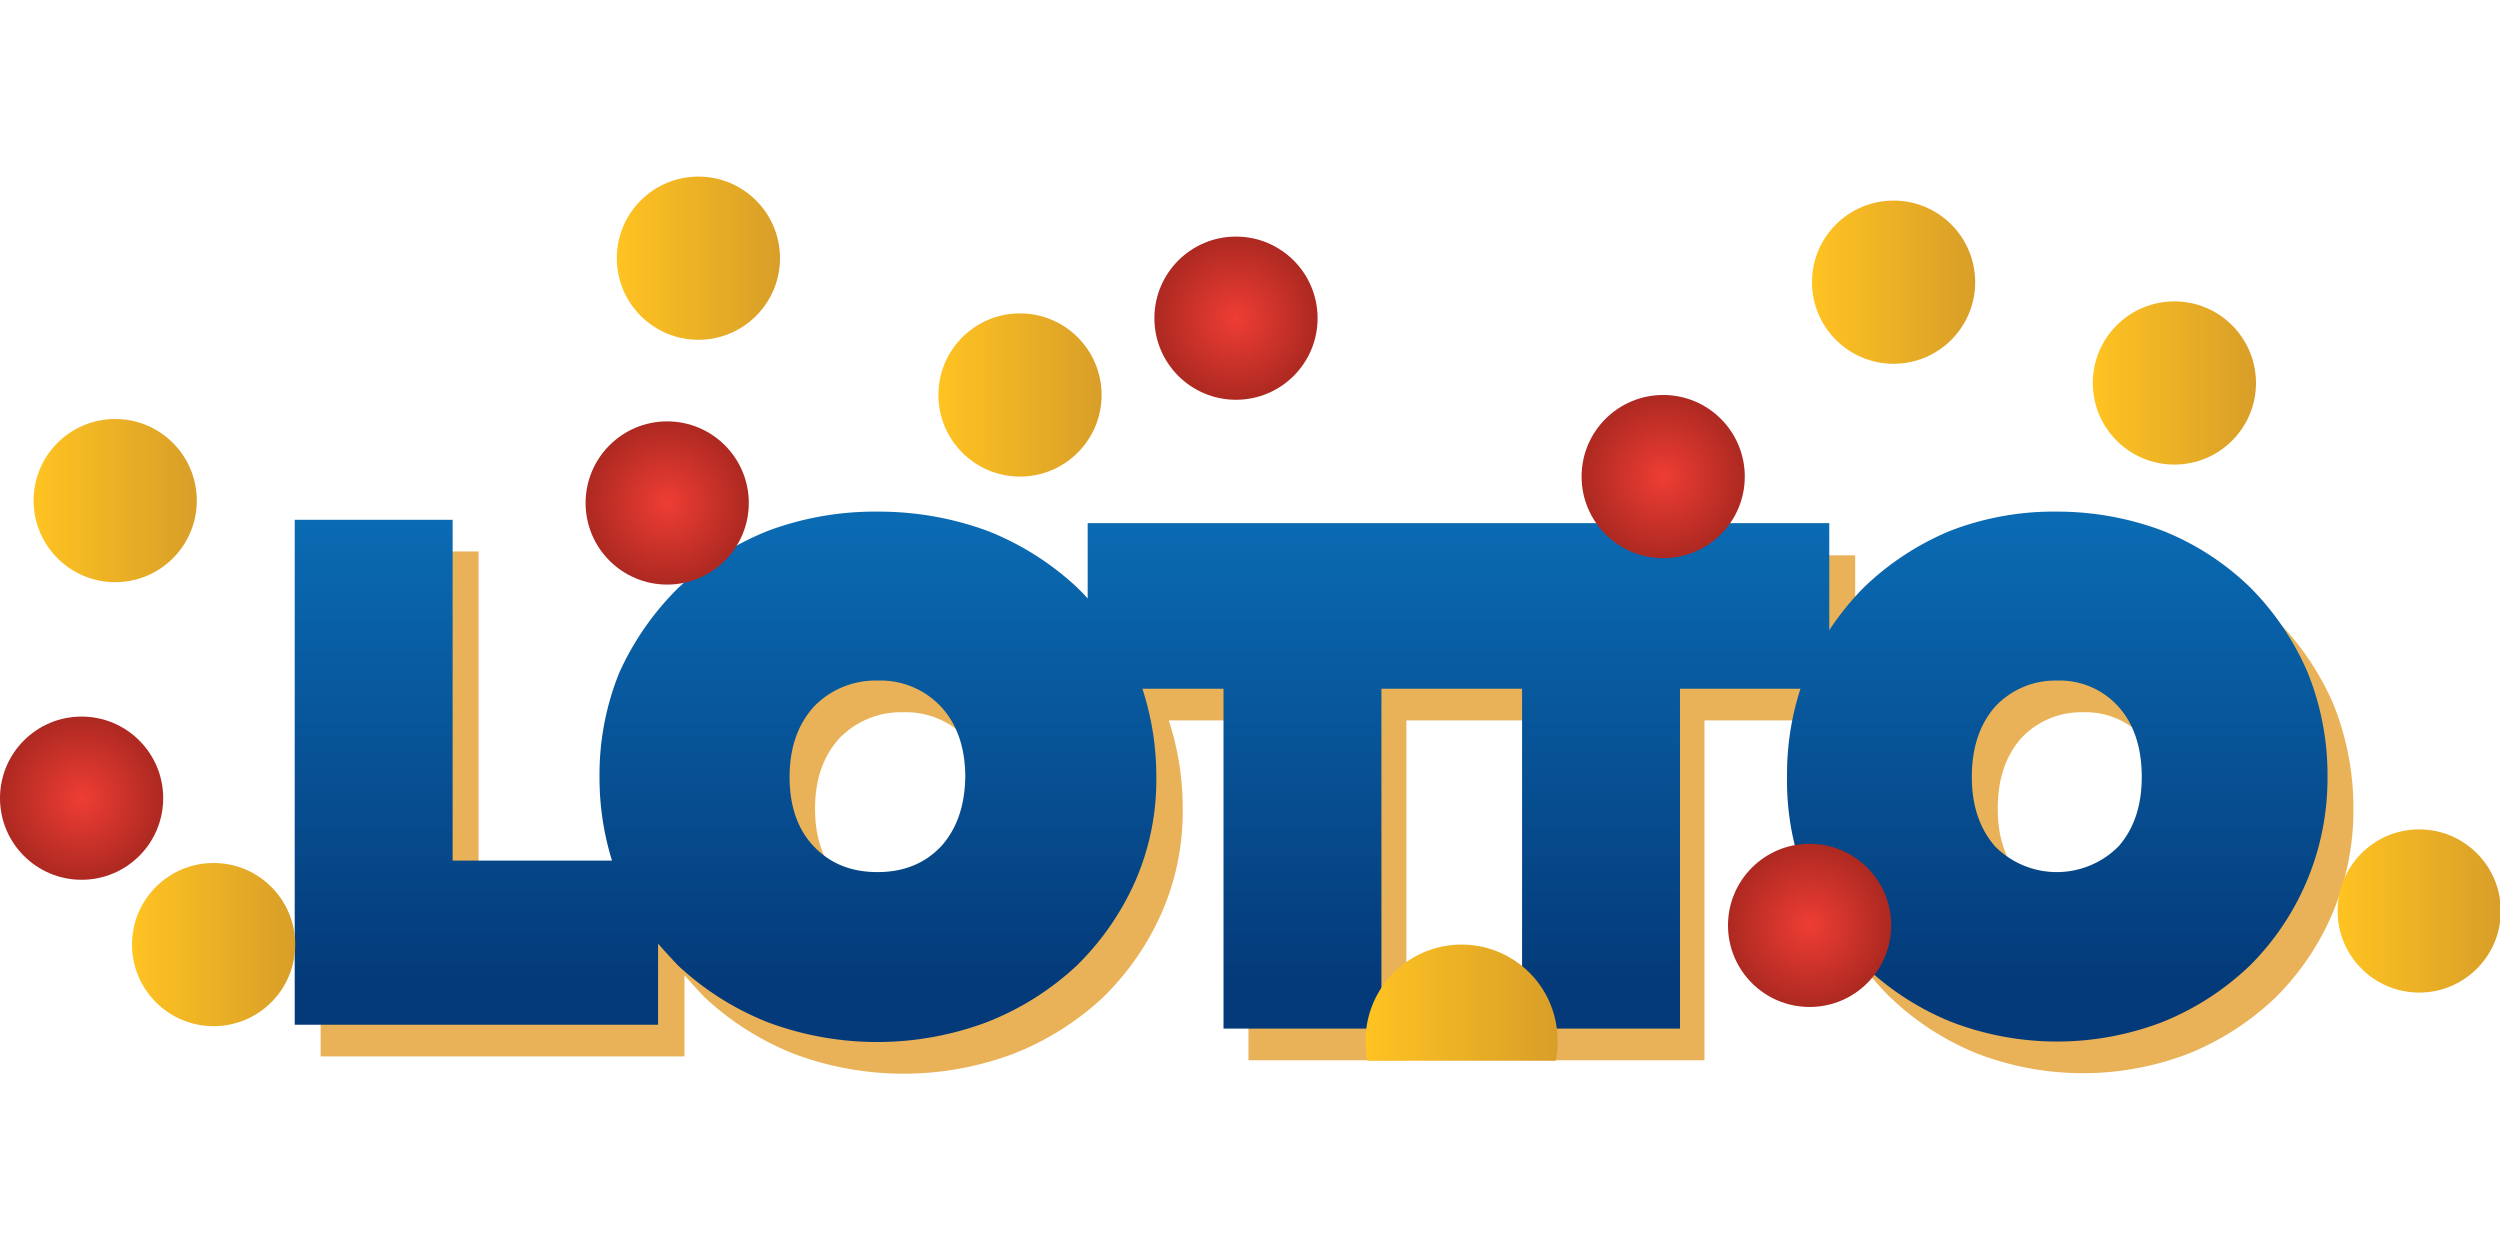
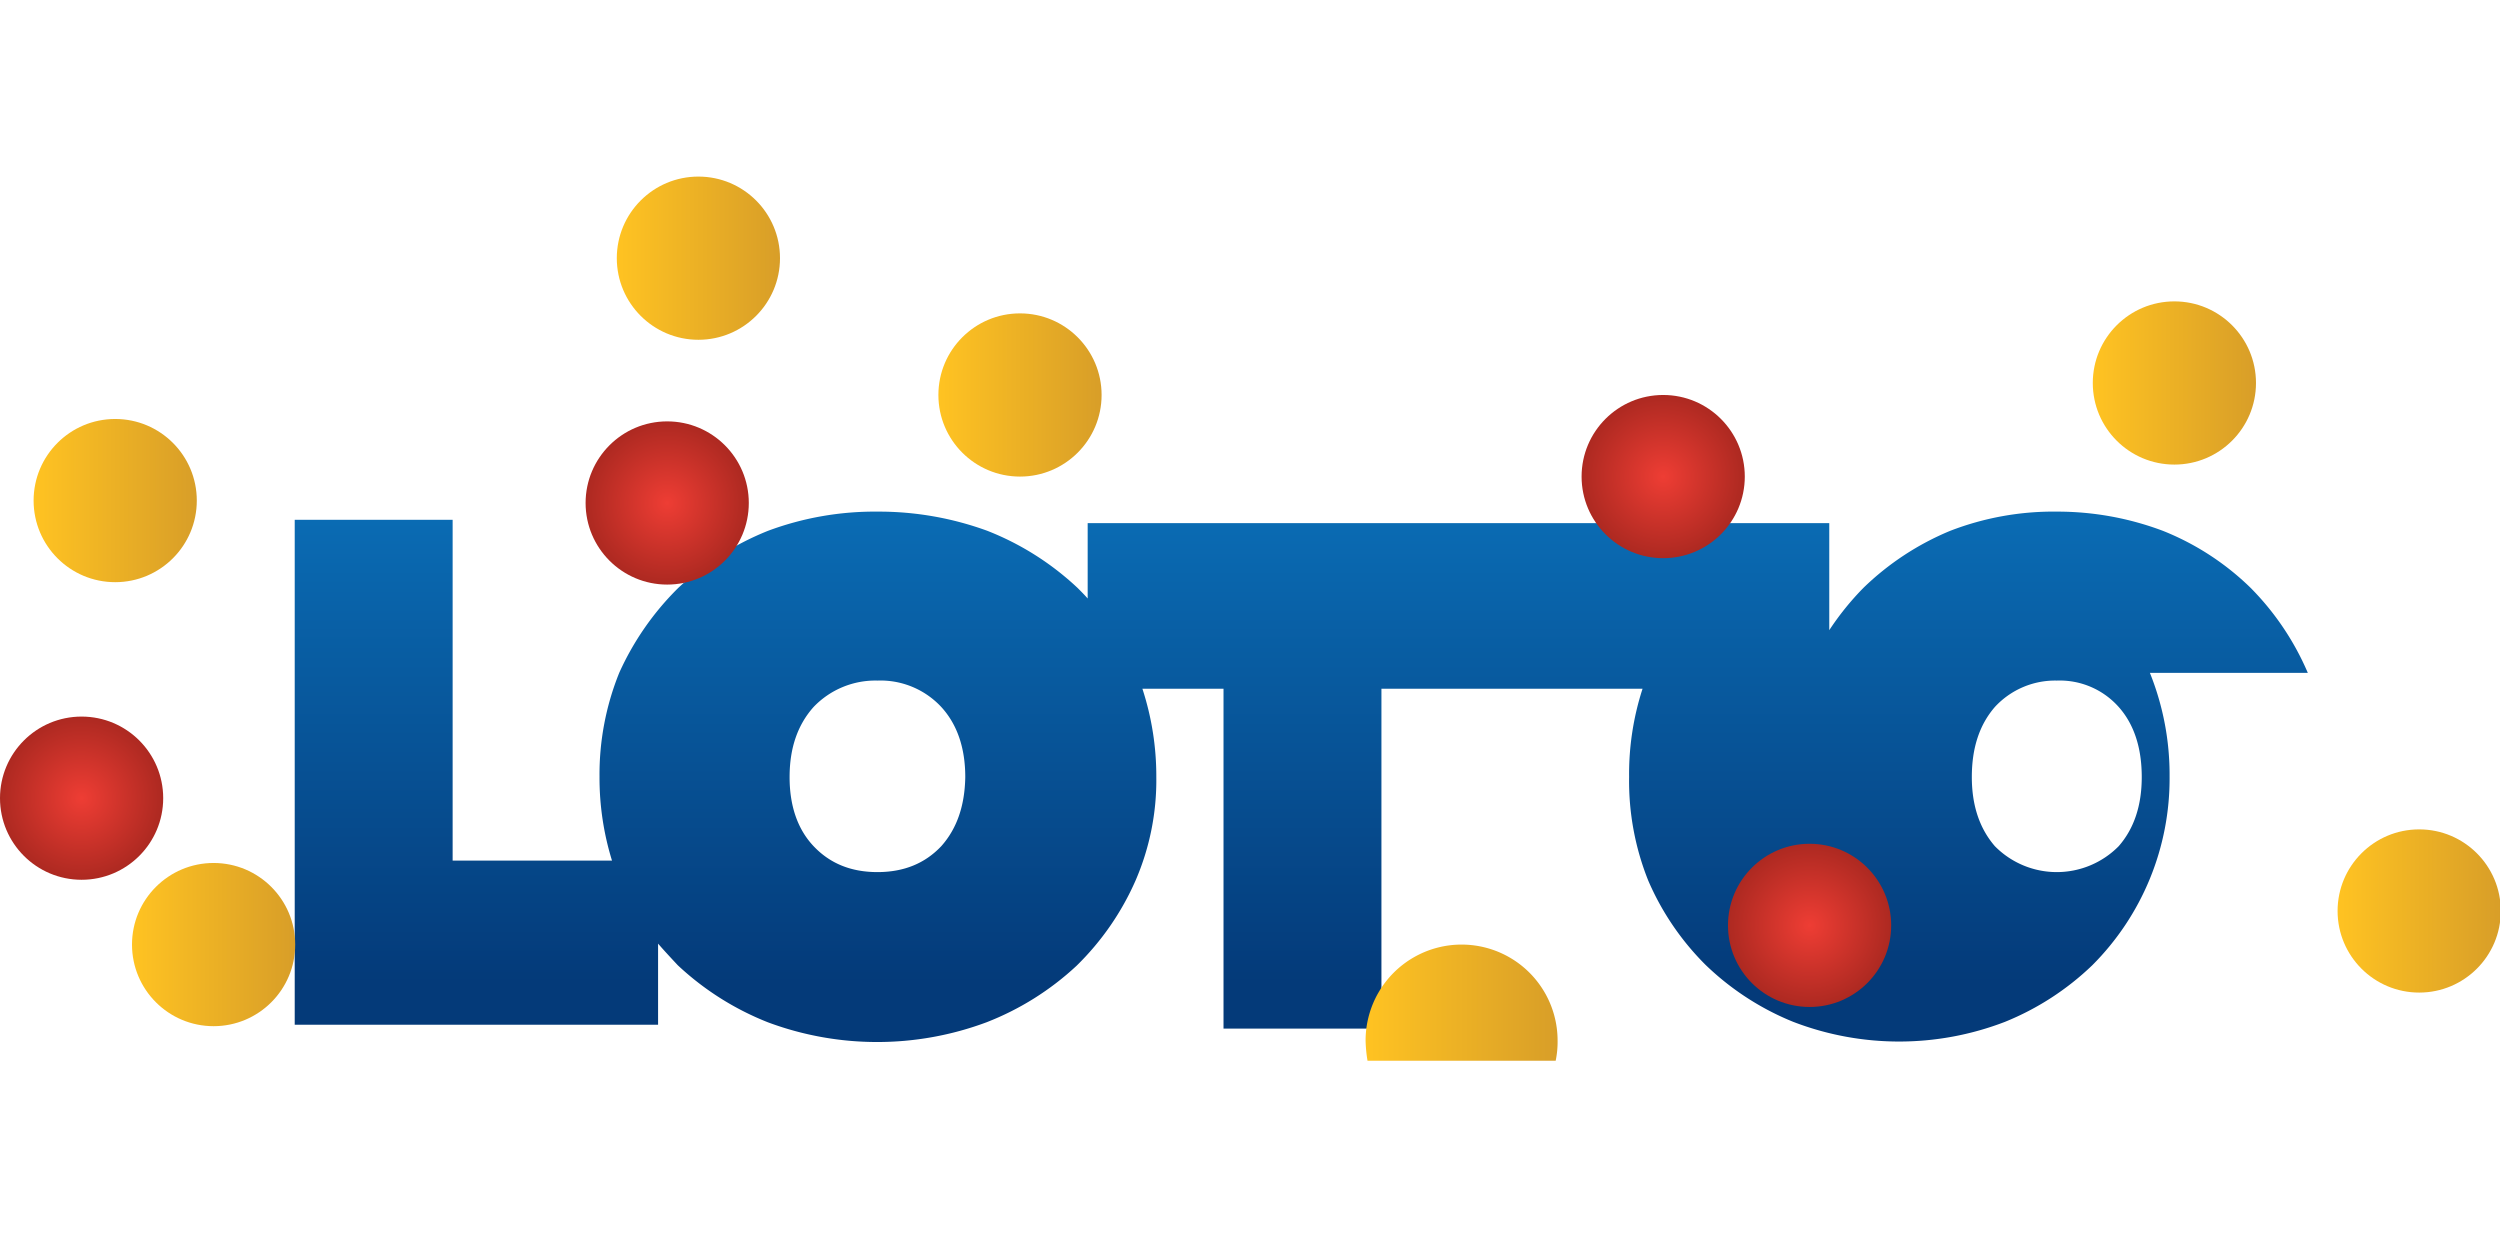
<svg xmlns="http://www.w3.org/2000/svg" xmlns:xlink="http://www.w3.org/1999/xlink" viewBox="0 0 529.17 264.58">
  <defs>
    <linearGradient id="c" x1="273.15" x2="273.15" y1="-58.31" y2="-154.76" gradientTransform="matrix(1 0 0 -1 0 13.4)" gradientUnits="userSpaceOnUse">
      <stop offset="0" stop-color="#0a6bb3" />
      <stop offset="1" stop-color="#043a79" />
    </linearGradient>
    <linearGradient id="a" x1="128.5" x2="162.5" y1="-3.6" y2="-3.6" gradientTransform="matrix(1 0 0 -1 0 13.4)" gradientUnits="userSpaceOnUse">
      <stop offset="0" stop-color="#ffc322" />
      <stop offset="1" stop-color="#d89e28" />
    </linearGradient>
    <linearGradient xlink:href="#a" id="d" x1="195.5" x2="229.5" y1="-32.1" y2="-32.1" />
    <linearGradient xlink:href="#a" id="e" x1="377.5" x2="411.5" y1="-8.6" y2="-8.6" />
    <linearGradient xlink:href="#a" id="f" x1="436" x2="470" y1="-29.6" y2="-29.6" />
    <linearGradient xlink:href="#a" id="g" x1="487" x2="521" y1="-139.6" y2="-139.6" />
    <linearGradient xlink:href="#a" id="h" x1="27.5" x2="61.5" y1="-146.6" y2="-146.6" />
    <linearGradient xlink:href="#a" id="i" x1="7" x2="41" y1="-54.1" y2="-54.1" />
    <linearGradient xlink:href="#a" id="n" x1="284.5" x2="324.5" y1="-158.7" y2="-158.7" />
    <radialGradient id="b" cx="17" cy="-116.1" r="17" gradientTransform="matrix(1 0 0 -1 0 13.4)" gradientUnits="userSpaceOnUse">
      <stop offset="0" stop-color="#ee3d34" />
      <stop offset="1" stop-color="#ad2921" />
    </radialGradient>
    <radialGradient xlink:href="#b" id="j" cx="139" cy="-54.6" />
    <radialGradient xlink:href="#b" id="k" cx="257.5" cy="-16.1" />
    <radialGradient xlink:href="#b" id="l" cx="346.5" cy="-49.1" />
    <radialGradient xlink:href="#b" id="m" cx="377" cy="-142.6" />
  </defs>
  <g data-name="Layer 1" transform="translate(0 37.377) scale(1.016)">
-     <path d="M486.2 110.1a56.88 56.88 0 0 0-11.9-17.7A55.61 55.61 0 0 0 456 80.5a62.34 62.34 0 0 0-22.1-4 59.61 59.61 0 0 0-22.2 4 57.48 57.48 0 0 0-18.1 11.9 58.25 58.25 0 0 0-7.1 8.8V78.9H232v15.7c-.7-.8-1.4-1.5-2.1-2.2a58.84 58.84 0 0 0-18.8-11.9 65.83 65.83 0 0 0-22.8-4 63.74 63.74 0 0 0-22.9 4 60.16 60.16 0 0 0-18.7 11.9 58.8 58.8 0 0 0-12.3 17.7 56.53 56.53 0 0 0-4.1 21.6 58.3 58.3 0 0 0 2.6 17.5H99.7V78.1H66.8v105.2h75.8v-16.9c1.3 1.5 2.7 3 4.1 4.5a59.3 59.3 0 0 0 18.8 11.9 65.17 65.17 0 0 0 45.5 0 58.75 58.75 0 0 0 18.8-11.8 56.72 56.72 0 0 0 12.3-17.8 52.6 52.6 0 0 0 4.3-21.5 58.6 58.6 0 0 0-2.9-18.4h16.6v70.8H293v-70.8h29.3v70.8h32.8v-70.8h25.4a57.68 57.68 0 0 0-2.8 18.4 55.78 55.78 0 0 0 4 21.6 56.07 56.07 0 0 0 11.9 17.5 57.16 57.16 0 0 0 18.3 11.9 61.34 61.34 0 0 0 44.1 0 57.12 57.12 0 0 0 18.2-11.8 55 55 0 0 0 16.1-39.3 58 58 0 0 0-4.1-21.5zm-284.8 36c-3.4 3.6-7.8 5.4-13.3 5.4s-9.9-1.8-13.3-5.4-5-8.5-5-14.4c0-6.1 1.7-10.9 5-14.6a17.79 17.79 0 0 1 13.3-5.5 17.28 17.28 0 0 1 13.3 5.5c3.3 3.6 5 8.5 5 14.6 0 5.9-1.7 10.8-5 14.4zm245.4 0a18.11 18.11 0 0 1-25.8 0q-4.8-5.55-4.8-14.4c0-6.1 1.6-10.9 4.8-14.6a17.07 17.07 0 0 1 12.9-5.5 16.43 16.43 0 0 1 12.9 5.5c3.2 3.6 4.8 8.5 4.8 14.6 0 5.9-1.6 10.8-4.8 14.4z" style="fill:#e9b258" />
-     <path fill="url(#c)" d="M480.8 103.4a56.88 56.88 0 0 0-11.9-17.7 55.61 55.61 0 0 0-18.3-11.9 62.34 62.34 0 0 0-22.1-4 59.61 59.61 0 0 0-22.2 4 57.48 57.48 0 0 0-18.1 11.9 58.25 58.25 0 0 0-7.1 8.8V72.2H226.6v15.7c-.7-.8-1.4-1.5-2.1-2.2a58.84 58.84 0 0 0-18.8-11.9 65.83 65.83 0 0 0-22.8-4 63.74 63.74 0 0 0-22.9 4 60.16 60.16 0 0 0-18.7 11.9 58.8 58.8 0 0 0-12.3 17.7 56.53 56.53 0 0 0-4.1 21.6 58.3 58.3 0 0 0 2.6 17.5H94.3v-71H61.4v105.2h75.7v-16.9c1.3 1.5 2.7 3 4.1 4.5a59.3 59.3 0 0 0 18.8 11.9 65.17 65.17 0 0 0 45.5 0 58.75 58.75 0 0 0 18.8-11.8 56.72 56.72 0 0 0 12.3-17.8 52.6 52.6 0 0 0 4.3-21.5 58.6 58.6 0 0 0-2.9-18.4h16.9v70.8h32.9v-70.8h29.3v70.8H350v-70.8h25.1a57.68 57.68 0 0 0-2.8 18.4 55.78 55.78 0 0 0 4 21.6 56.07 56.07 0 0 0 11.9 17.5 57.16 57.16 0 0 0 18.3 11.9 61.34 61.34 0 0 0 44.1 0 57.12 57.12 0 0 0 18.2-11.8 55 55 0 0 0 16.1-39.3 56.9 56.9 0 0 0-4.1-21.6zm-284.7 36.1c-3.4 3.6-7.8 5.4-13.3 5.4s-9.9-1.8-13.3-5.4-5-8.5-5-14.4c0-6.1 1.7-10.9 5-14.6a17.79 17.79 0 0 1 13.3-5.5 17.28 17.28 0 0 1 13.3 5.5c3.3 3.6 5 8.5 5 14.6-.1 5.9-1.7 10.7-5 14.4zm245.3 0a18.11 18.11 0 0 1-25.8 0q-4.8-5.55-4.8-14.4c0-6.1 1.6-10.9 4.8-14.6a17.07 17.07 0 0 1 12.9-5.5 16.43 16.43 0 0 1 12.9 5.5c3.2 3.6 4.8 8.5 4.8 14.6q0 8.9-4.8 14.4z" style="fill:url(#c)" />
+     <path fill="url(#c)" d="M480.8 103.4a56.88 56.88 0 0 0-11.9-17.7 55.61 55.61 0 0 0-18.3-11.9 62.34 62.34 0 0 0-22.1-4 59.61 59.61 0 0 0-22.2 4 57.48 57.48 0 0 0-18.1 11.9 58.25 58.25 0 0 0-7.1 8.8V72.2H226.6v15.7c-.7-.8-1.4-1.5-2.1-2.2a58.84 58.84 0 0 0-18.8-11.9 65.83 65.83 0 0 0-22.8-4 63.74 63.74 0 0 0-22.9 4 60.16 60.16 0 0 0-18.7 11.9 58.8 58.8 0 0 0-12.3 17.7 56.53 56.53 0 0 0-4.1 21.6 58.3 58.3 0 0 0 2.6 17.5H94.3v-71H61.4v105.2h75.7v-16.9c1.3 1.5 2.7 3 4.1 4.5a59.3 59.3 0 0 0 18.8 11.9 65.17 65.17 0 0 0 45.5 0 58.75 58.75 0 0 0 18.8-11.8 56.72 56.72 0 0 0 12.3-17.8 52.6 52.6 0 0 0 4.3-21.5 58.6 58.6 0 0 0-2.9-18.4h16.9v70.8h32.9v-70.8h29.3v70.8v-70.8h25.1a57.68 57.68 0 0 0-2.8 18.4 55.78 55.78 0 0 0 4 21.6 56.07 56.07 0 0 0 11.9 17.5 57.16 57.16 0 0 0 18.3 11.9 61.34 61.34 0 0 0 44.1 0 57.12 57.12 0 0 0 18.2-11.8 55 55 0 0 0 16.1-39.3 56.9 56.9 0 0 0-4.1-21.6zm-284.7 36.1c-3.4 3.6-7.8 5.4-13.3 5.4s-9.9-1.8-13.3-5.4-5-8.5-5-14.4c0-6.1 1.7-10.9 5-14.6a17.79 17.79 0 0 1 13.3-5.5 17.28 17.28 0 0 1 13.3 5.5c3.3 3.6 5 8.5 5 14.6-.1 5.9-1.7 10.7-5 14.4zm245.3 0a18.11 18.11 0 0 1-25.8 0q-4.8-5.55-4.8-14.4c0-6.1 1.6-10.9 4.8-14.6a17.07 17.07 0 0 1 12.9-5.5 16.43 16.43 0 0 1 12.9 5.5c3.2 3.6 4.8 8.5 4.8 14.6q0 8.9-4.8 14.4z" style="fill:url(#c)" />
    <circle cx="145.5" cy="17" r="17" fill="url(#linearGradient46155)" style="fill:url(#a)" />
    <circle cx="212.5" cy="45.5" r="17" fill="url(#d)" style="fill:url(#d)" />
-     <circle cx="394.5" cy="22" r="17" fill="url(#e)" style="fill:url(#e)" />
    <circle cx="453" cy="43" r="17" fill="url(#f)" style="fill:url(#f)" />
    <circle cx="504" cy="153" r="17" fill="url(#g)" style="fill:url(#g)" />
    <circle cx="44.5" cy="160" r="17" fill="url(#h)" style="fill:url(#h)" />
    <circle cx="24" cy="67.5" r="17" fill="url(#i)" style="fill:url(#i)" />
    <circle cx="17" cy="129.5" r="17" fill="url(#radialGradient46157)" style="fill:url(#b)" />
    <circle cx="139" cy="68" r="17" fill="url(#j)" style="fill:url(#j)" />
-     <circle cx="257.5" cy="29.5" r="17" fill="url(#k)" style="fill:url(#k)" />
    <circle cx="346.5" cy="62.5" r="17" fill="url(#l)" style="fill:url(#l)" />
    <circle cx="377" cy="156" r="17" fill="url(#m)" style="fill:url(#m)" />
    <path fill="url(#n)" d="M324.5 180a20 20 0 0 0-40 0 29.84 29.84 0 0 0 .4 4.2h39.2a19.31 19.31 0 0 0 .4-4.2z" style="fill:url(#n)" />
  </g>
  <title>Lotto at Missouri Lottery</title>
</svg>